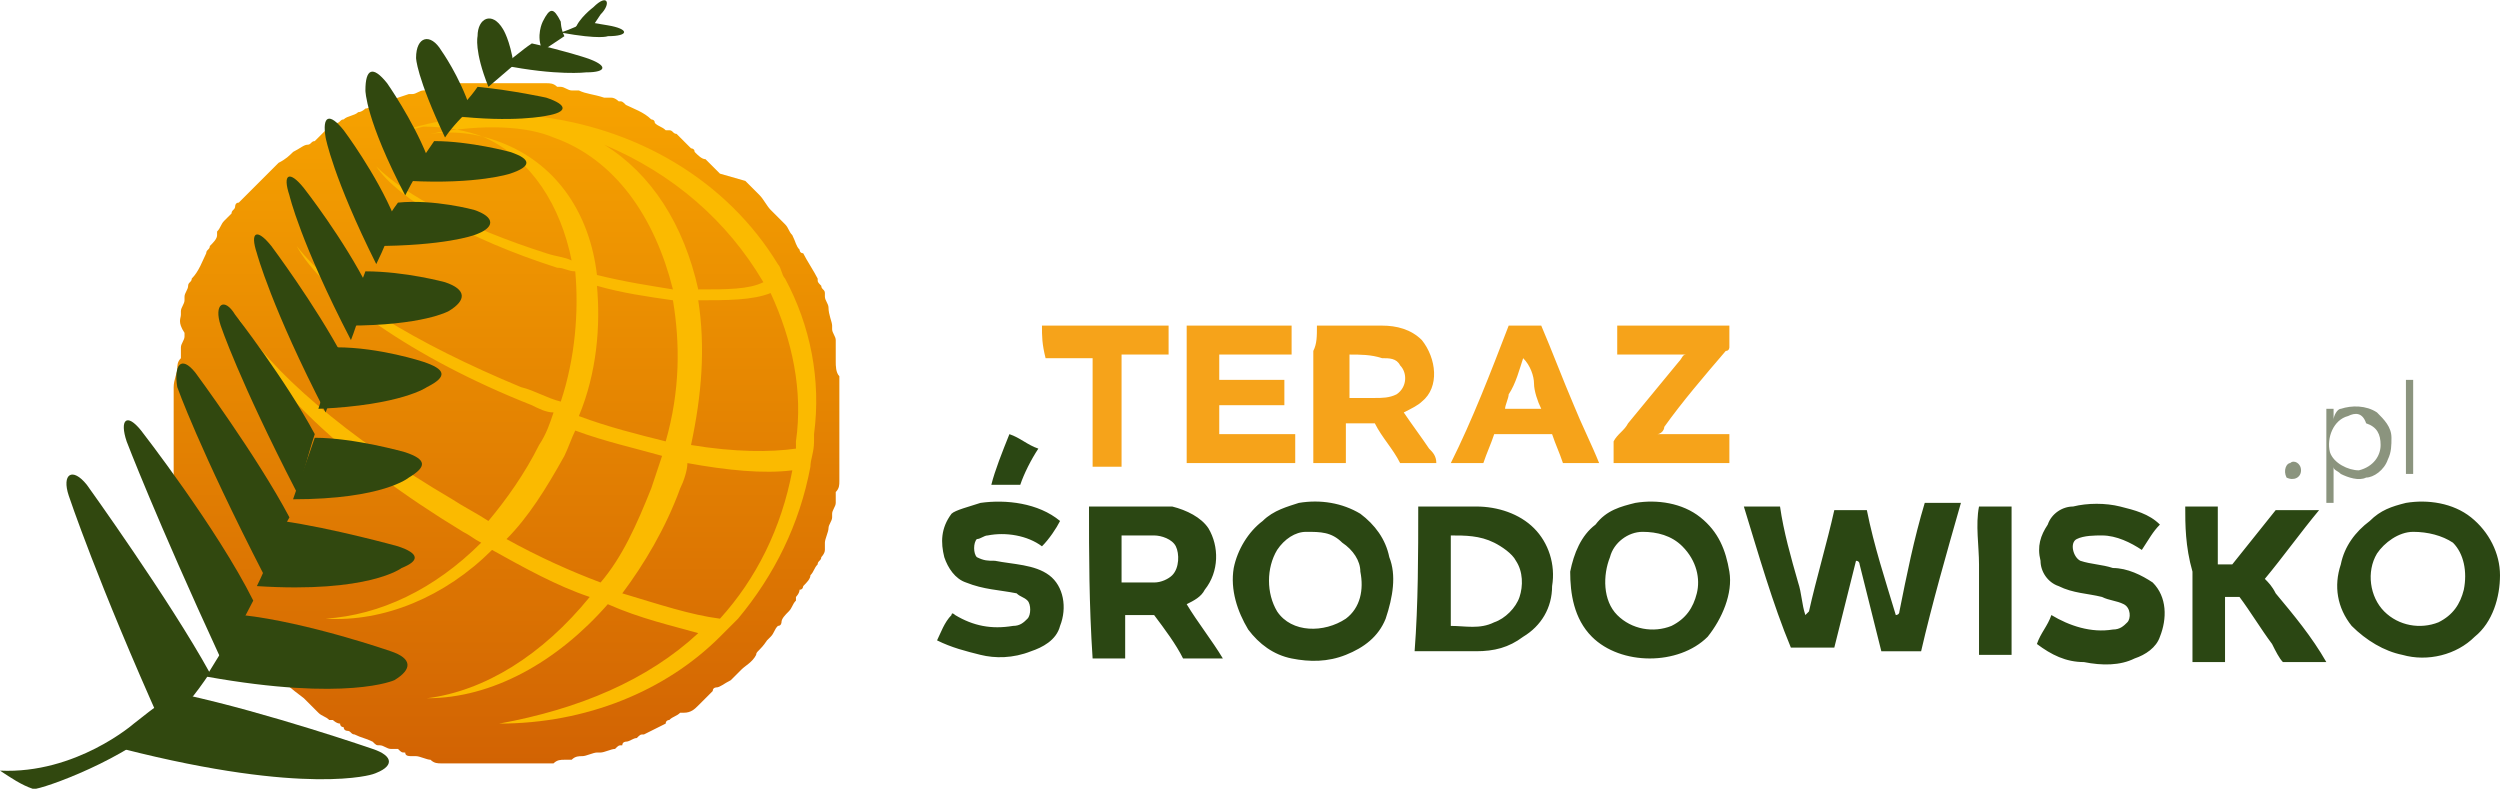
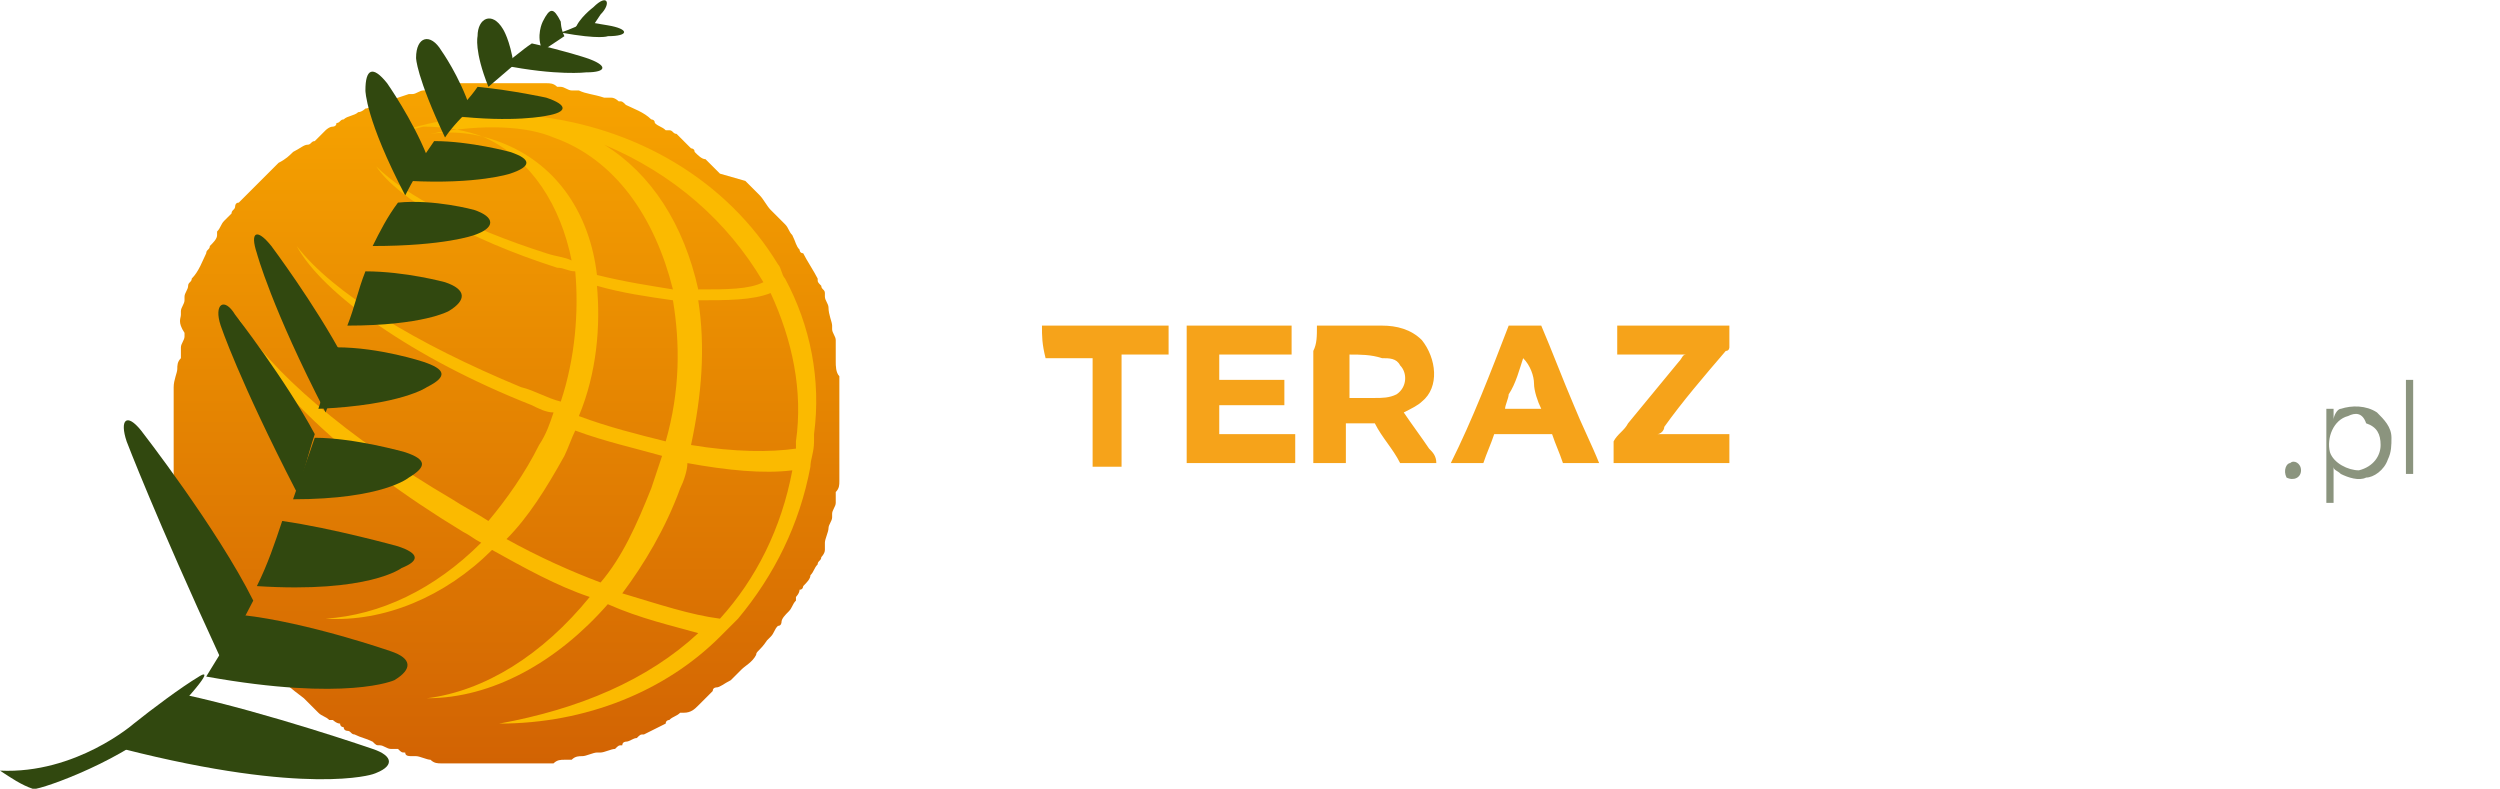
<svg xmlns="http://www.w3.org/2000/svg" xmlns:xlink="http://www.w3.org/1999/xlink" version="1.1" id="Warstwa_1" x="0px" y="0px" viewBox="0 0 69.1 21.8" style="enable-background:new 0 0 69.1 21.8;" xml:space="preserve">
  <style type="text/css">
	.st0{clip-path:url(#SVGID_2_);fill:url(#SVGID_3_);}
	.st1{fill:#FBBA00;}
	.st2{fill:#31480F;}
	.st3{fill:#2B4713;}
	.st4{fill:#F6A31A;}
	.st5{fill:#8B947E;}
</style>
  <g>
    <defs>
      <path id="SVGID_1_" d="M13.2,21.1L13.2,21.1L13.2,21.1c-0.2,0-0.3,0-0.4,0l0,0h0c0,0-0.1,0-0.1,0v0h0c-0.1,0-0.2,0-0.2,0v0h0    c0,0-0.1,0-0.1,0l0,0h0c-0.1,0-0.1,0-0.2,0v0h0c-0.1,0-0.2,0-0.3-0.1v0h0c-0.1,0-0.3-0.1-0.4-0.1l0,0l0,0c0,0-0.1,0-0.1,0l0,0h0    c-0.1,0-0.2,0-0.2-0.1v0h0l0,0v0h0l0,0v0h0c0,0,0,0,0,0v0h0c0,0,0,0,0,0v0h0l0,0l0,0c-0.1,0-0.1,0-0.2-0.1l0,0c0,0-0.1,0-0.1,0v0    h0c0,0-0.1,0-0.1,0v0h0c-0.1,0-0.2-0.1-0.3-0.1l0,0v0h0c-0.1,0-0.1,0-0.2-0.1l0,0l0,0c-0.2-0.1-0.3-0.1-0.5-0.2v0h0    c-0.1,0-0.1-0.1-0.2-0.1v0l0,0c0,0-0.1,0-0.1-0.1l0,0c0,0-0.1,0-0.1-0.1v0h0c-0.1,0-0.2-0.1-0.2-0.1v0h0l-0.1,0v0h0    c-0.1-0.1-0.2-0.1-0.3-0.2v0h0c0,0-0.1-0.1-0.1-0.1v0h0c-0.1-0.1-0.2-0.2-0.3-0.3v0h0C8,19,7.9,18.9,7.8,18.8v0h0    c0,0-0.1-0.1-0.1-0.1h0c-0.1-0.1-0.1-0.1-0.2-0.2v0h0l0,0v0h0c-0.1-0.1-0.2-0.2-0.4-0.4v0h0l0,0v0h0l0,0v0h0C7,18,7,18,6.9,17.9v0    h0c0,0-0.1-0.1-0.1-0.1v0h0c-0.1-0.1-0.1-0.1-0.2-0.2v0h0c0,0,0-0.1-0.1-0.1v0h0c-0.1-0.1-0.2-0.2-0.3-0.3v0h0    c0-0.1-0.1-0.1-0.1-0.2v0h0c0,0,0-0.1-0.1-0.1v0h0l0-0.1v0l0,0c0,0,0,0,0-0.1v0h0c0,0-0.1-0.1-0.1-0.1v0h0c0-0.1-0.1-0.1-0.1-0.2    v0h0c0,0,0-0.1-0.1-0.1v0h0c-0.1-0.1-0.1-0.3-0.2-0.4v0h0l0,0v0h0l0,0v0h0l0,0v0h0l0,0v0h0c0-0.1-0.1-0.2-0.1-0.3v0h0l0,0v0h0    c0-0.1-0.1-0.2-0.1-0.3v0h0c0,0,0-0.1,0-0.1v0h0c0,0,0-0.1,0-0.1v0l0,0c0,0,0-0.1-0.1-0.1v0l0,0c-0.1-0.2-0.1-0.4-0.2-0.6v0h0    c0,0,0-0.1,0-0.1v0h0c0-0.1-0.1-0.2-0.1-0.3v0h0c0,0,0,0,0-0.1v0l0,0c0-0.1-0.1-0.3-0.1-0.4v0h0c0,0,0-0.1,0-0.1v0h0    c0-0.1,0-0.1,0-0.2v0h0c0,0,0-0.1,0-0.1v0h0c0,0,0-0.1,0-0.1v0h0c0-0.1,0-0.1,0-0.2v0h0c0-0.1,0-0.1,0-0.2v0h0c0-0.1,0-0.2,0-0.3    v-0.1h0c0-0.1,0-0.2,0-0.3c0-0.1,0-0.2,0-0.3h0v-0.1c0-0.1,0-0.2,0-0.3h0v0c0-0.1,0-0.1,0-0.2h0v0c0-0.1,0-0.1,0-0.2l0,0    c0,0,0-0.1,0-0.1h0v0c0-0.2,0.1-0.4,0.1-0.5h0v0c0-0.1,0-0.2,0.1-0.3l0,0v0c0-0.1,0-0.1,0-0.2l0,0c0,0,0,0,0-0.1h0v0    c0-0.1,0.1-0.2,0.1-0.3h0v0c0,0,0-0.1,0-0.1l0,0v0C4.9,8.9,5,8.8,5,8.7h0v0c0,0,0,0,0-0.1h0v0c0,0,0,0,0,0l0,0v0    c0-0.1,0.1-0.2,0.1-0.3h0v0c0,0,0-0.1,0-0.1h0v0c0-0.1,0.1-0.2,0.1-0.3l0,0v0c0-0.1,0.1-0.1,0.1-0.2h0v0C5.5,7.5,5.6,7.2,5.7,7h0    l0,0c0-0.1,0.1-0.1,0.1-0.2h0l0,0C5.9,6.7,6,6.6,6,6.5l0,0l0,0l0-0.1h0v0c0.1-0.1,0.1-0.2,0.2-0.3h0v0c0,0,0.1-0.1,0.1-0.1l0,0v0    c0,0,0.1-0.1,0.1-0.1h0v0c0-0.1,0.1-0.1,0.1-0.2l0,0l0,0c0,0,0-0.1,0.1-0.1l0,0c0,0,0.1-0.1,0.1-0.1h0v0c0,0,0.1-0.1,0.1-0.1h0v0    c0.3-0.3,0.6-0.6,0.9-0.9h0v0l0,0h0l0,0C7.9,4.4,8,4.3,8.1,4.2h0v0C8.3,4.1,8.4,4,8.5,4h0v0c0.1,0,0.1-0.1,0.2-0.1l0,0l0,0    C8.8,3.8,8.9,3.7,9,3.6l0,0v0C9,3.6,9.1,3.5,9.2,3.5h0v0c0,0,0.1,0,0.1-0.1h0v0c0.1,0,0.1-0.1,0.2-0.1h0v0l0,0h0v0    c0.1-0.1,0.3-0.1,0.4-0.2h0l0,0C10,3.1,10.1,3,10.1,3h0l0,0c0.1,0,0.2-0.1,0.3-0.1h0l0,0c0.3-0.1,0.6-0.2,0.9-0.3h0v0    c0,0,0.1,0,0.1,0h0l0,0c0.1,0,0.2-0.1,0.3-0.1h0v0c0.1,0,0.3-0.1,0.4-0.1h0v0c0.1,0,0.3,0,0.4-0.1h0v0c0,0,0.1,0,0.1,0h0v0    c0.1,0,0.2,0,0.3,0h0v0c0.1,0,0.1,0,0.2,0h0v0c0.1,0,0.2,0,0.3,0h0.1v0c0,0,0.1,0,0.1,0c0,0,0.1,0,0.1,0v0h0.1c0.1,0,0.2,0,0.3,0    v0h0c0.1,0,0.1,0,0.2,0v0h0c0.1,0,0.2,0,0.3,0l0,0h0c0,0,0.1,0,0.1,0v0h0c0.1,0,0.2,0,0.2,0l0,0c0,0,0.1,0,0.1,0h0    c0,0,0.1,0,0.1,0v0h0c0.1,0,0.2,0,0.3,0.1h0c0,0,0,0,0.1,0v0h0c0.1,0,0.2,0.1,0.3,0.1v0h0c0,0,0.1,0,0.1,0v0h0c0,0,0.1,0,0.1,0v0    h0c0.2,0.1,0.4,0.1,0.7,0.2c0,0,0.1,0,0.1,0v0h0c0,0,0.1,0,0.1,0v0h0c0.1,0,0.2,0.1,0.2,0.1v0h0c0.1,0,0.1,0,0.2,0.1l0,0h0l0,0v0    h0c0.2,0.1,0.5,0.2,0.7,0.4v0h0c0,0,0.1,0,0.1,0.1l0,0l0,0c0.1,0.1,0.2,0.1,0.3,0.2v0h0c0,0,0,0,0.1,0v0h0c0.1,0,0.1,0.1,0.2,0.1    v0h0c0,0,0.1,0.1,0.1,0.1v0h0c0,0,0.1,0.1,0.1,0.1v0h0c0.1,0.1,0.1,0.1,0.2,0.2l0,0h0c0,0,0.1,0,0.1,0.1v0h0    c0.1,0.1,0.2,0.2,0.3,0.2v0l0,0l0,0v0h0c0.1,0.1,0.3,0.3,0.4,0.4l0,0l0,0l0,0v0h0L20.6,5v0h0l0,0v0h0c0.1,0.1,0.3,0.3,0.4,0.4v0h0    l0,0v0h0c0.1,0.1,0.2,0.3,0.3,0.4v0h0C21.5,6,21.5,6,21.6,6.1v0h0c0,0,0.1,0.1,0.1,0.1v0h0c0.1,0.1,0.1,0.2,0.2,0.3v0h0    c0,0,0,0,0,0v0h0C22,6.7,22,6.8,22.1,6.9v0h0c0,0,0,0.1,0.1,0.1v0l0,0c0.1,0.2,0.3,0.5,0.4,0.7v0h0l0,0v0h0c0,0.1,0,0.1,0.1,0.2v0    l0,0c0,0.1,0.1,0.1,0.1,0.2v0h0c0,0,0,0.1,0,0.1v0h0c0,0.1,0.1,0.2,0.1,0.3v0h0l0,0v0h0l0,0v0h0C22.9,8.7,23,8.9,23,9v0h0    c0,0,0,0.1,0,0.1v0h0c0,0.1,0.1,0.2,0.1,0.3v0h0l0,0.1v0h0c0,0.1,0,0.1,0,0.2l0,0c0,0,0,0.1,0,0.1v0h0c0,0.1,0,0.1,0,0.2v0h0    c0,0.1,0,0.3,0.1,0.4v0h0c0,0,0,0.1,0,0.1v0h0c0,0.1,0,0.2,0,0.4v0h0c0,0.1,0,0.2,0,0.3v0h0c0,0.1,0,0.2,0,0.4c0,0.1,0,0.2,0,0.4    h0v0c0,0.1,0,0.2,0,0.3h0v0c0,0.1,0,0.1,0,0.2v0c0,0.1,0,0.1,0,0.2h0v0c0,0,0,0.1,0,0.1h0v0c0,0,0,0.1,0,0.1h0v0c0,0,0,0.1,0,0.1    l0,0v0c0,0,0,0.1,0,0.1l0,0v0c0,0,0,0.1,0,0.1l0,0v0c0,0,0,0.1,0,0.1h0v0c0,0.1,0,0.2-0.1,0.3l0,0v0c0,0.1,0,0.1,0,0.2l0,0l0,0    c0,0,0,0,0,0.1l0,0v0c0,0.1-0.1,0.2-0.1,0.3h0v0c0,0,0,0.1,0,0.1c0,0.1-0.1,0.2-0.1,0.3v0c0,0.1-0.1,0.3-0.1,0.4h0l0,0    c0,0,0,0.1,0,0.1h0v0c0,0,0,0.1,0,0.1h0v0c0,0.1-0.1,0.2-0.1,0.2h0v0c0,0.1-0.1,0.1-0.1,0.2h0v0c-0.1,0.1-0.1,0.2-0.2,0.3h0v0l0,0    h0v0l0,0c0,0.1-0.1,0.2-0.2,0.3h0v0c0,0,0,0.1-0.1,0.1h0v0c0,0.1-0.1,0.2-0.1,0.2l0,0v0l0,0.1h0v0c-0.1,0.1-0.1,0.2-0.2,0.3h0v0    l0,0h0c-0.1,0.1-0.2,0.2-0.2,0.3l0,0v0c0,0,0,0.1-0.1,0.1h0v0c-0.1,0.1-0.1,0.2-0.2,0.3h0v0c0,0-0.1,0.1-0.1,0.1h0v0    C21,18,20.9,18,20.9,18.1h0v0l0,0h0v0c-0.1,0.2-0.3,0.3-0.4,0.4h0v0l0,0h0l0,0c-0.1,0.1-0.1,0.1-0.2,0.2l0,0v0    c0,0-0.1,0.1-0.1,0.1h0v0C20,18.9,19.9,19,19.8,19c0,0-0.1,0-0.1,0.1l0,0c0,0,0,0-0.1,0.1h0v0c-0.1,0.1-0.1,0.1-0.2,0.2h0v0    c0,0-0.1,0.1-0.1,0.1h0v0c-0.1,0.1-0.2,0.2-0.4,0.2h0v0c0,0,0,0-0.1,0c-0.1,0.1-0.2,0.1-0.3,0.2h0v0c0,0-0.1,0-0.1,0.1h0v0    c-0.2,0.1-0.4,0.2-0.6,0.3h0v0l0,0h0l0,0c-0.1,0-0.1,0-0.2,0.1h0v0c-0.1,0-0.2,0.1-0.3,0.1l0,0c0,0-0.1,0-0.1,0.1h0v0    c-0.1,0-0.1,0-0.2,0.1h0v0l0,0h0v0c0,0,0,0,0,0h0v0c-0.1,0-0.3,0.1-0.4,0.1h0v0c0,0-0.1,0-0.1,0h0l0,0c-0.1,0-0.3,0.1-0.4,0.1h0v0    c-0.1,0-0.2,0-0.3,0.1h0v0c0,0-0.1,0-0.1,0h0l0,0c0,0-0.1,0-0.1,0h0v0c-0.1,0-0.2,0-0.3,0.1h0v0c0,0-0.1,0-0.1,0h0l0,0    c-0.1,0-0.2,0-0.3,0h0v0c-0.1,0-0.2,0-0.2,0h0l0,0c-0.2,0-0.3,0-0.5,0C13.7,21.1,13.5,21.1,13.2,21.1" />
    </defs>
    <clipPath id="SVGID_2_">
      <use xlink:href="#SVGID_1_" style="overflow:visible;" />
    </clipPath>
    <linearGradient id="SVGID_3_" gradientUnits="userSpaceOnUse" x1="13.945" y1="2.216" x2="13.945" y2="21.086">
      <stop offset="0" style="stop-color:#F7A400" />
      <stop offset="1" style="stop-color:#D26303" />
    </linearGradient>
    <rect x="4.5" y="2.2" class="st0" width="18.9" height="18.9" />
  </g>
  <path class="st1" d="M12.8,14.7c0.2,0.1,0.3,0.2,0.5,0.3C12,16.3,10.5,17,9,17.1c1.6,0.1,3.3-0.6,4.6-1.9c0.9,0.5,1.8,1,2.7,1.3  c-1.3,1.6-2.9,2.6-4.5,2.8c1.8,0,3.6-1,5-2.6c0.9,0.4,1.8,0.6,2.5,0.8c-1.4,1.3-3.3,2.1-5.5,2.5c2.4,0,4.6-0.9,6.1-2.4  c0.2-0.2,0.3-0.3,0.5-0.5c1-1.2,1.7-2.6,2-4.2c0-0.2,0.1-0.4,0.1-0.7c0-0.1,0-0.1,0-0.2c0.2-1.5-0.1-3-0.8-4.3  c-0.1-0.1-0.1-0.3-0.2-0.4c-1.4-2.3-3.9-3.8-6.8-4.1c-1.4-0.1-2.8,0.1-4.1,0.6c0.4-0.1,0.7-0.2,1.1-0.3c0.6,0,1.2,0.1,1.7,0.3  c1.3,0.6,2.1,1.9,2.4,3.4c-0.2-0.1-0.4-0.1-0.7-0.2c-2.2-0.7-3.9-1.6-4.7-2.4c0.6,0.9,2.5,2,5,2.8c0.2,0,0.3,0.1,0.5,0.1  c0.1,1.1,0,2.4-0.4,3.6c-0.4-0.1-0.7-0.3-1.1-0.4c-2.9-1.2-5.2-2.6-6.2-3.9c0.7,1.3,3.2,3.1,6.5,4.4c0.2,0.1,0.4,0.2,0.6,0.2  c-0.1,0.3-0.2,0.6-0.4,0.9c-0.4,0.8-0.9,1.5-1.4,2.1c-0.3-0.2-0.7-0.4-1-0.6c-2.9-1.7-5.1-3.6-5.9-5C7.2,10.5,9.5,12.7,12.8,14.7   M16.5,7.9c0.7,0.2,1.4,0.3,2.1,0.4c0.2,1.2,0.2,2.5-0.2,3.9c-0.8-0.2-1.6-0.4-2.4-0.7C16.5,10.3,16.6,9,16.5,7.9z M15.3,3.8  c1.7,0.6,2.8,2.2,3.3,4.2c-0.6-0.1-1.3-0.2-2.1-0.4c-0.2-1.7-1.1-3-2.5-3.6c-0.7-0.3-1.4-0.4-2.1-0.3C13.4,3.4,14.6,3.5,15.3,3.8z   M21.1,7.8C20.7,8,20.1,8,19.3,8C18.9,6.2,18,4.8,16.7,4C18.6,4.8,20.1,6.1,21.1,7.8z M22,12.4c-0.7,0.1-1.7,0.1-2.9-0.1  c0.3-1.4,0.4-2.7,0.2-4c0.8,0,1.5,0,2-0.2c0.6,1.3,0.9,2.7,0.7,4.1C22,12.3,22,12.4,22,12.4z M17.2,16.4c0.6-0.8,1.2-1.8,1.6-2.9  c0.1-0.2,0.2-0.5,0.2-0.7c1.1,0.2,2.1,0.3,2.9,0.2c-0.3,1.6-1,3-2,4.1C19.1,17,18.2,16.7,17.2,16.4z M14,14.9  c0.6-0.6,1.1-1.4,1.6-2.3c0.1-0.2,0.2-0.5,0.3-0.7c0.8,0.3,1.7,0.5,2.4,0.7c-0.1,0.3-0.2,0.6-0.3,0.9c-0.4,1-0.8,1.9-1.4,2.6  C15.8,15.8,14.9,15.4,14,14.9z" />
-   <path class="st2" d="M2.4,13.4c-0.4-0.5-0.7-0.3-0.5,0.3c0,0,0.8,2.4,2.6,6.4c0.5-0.4,0.9-0.9,1.3-1.5C4.7,16.6,2.4,13.4,2.4,13.4" />
  <path class="st2" d="M3.9,11.9c-0.4-0.5-0.6-0.3-0.4,0.3c0,0,0.8,2.1,2.6,6c0.3-0.5,0.6-1,0.9-1.6C6,14.6,3.9,11.9,3.9,11.9" />
-   <path class="st2" d="M5.4,10.3C5,9.8,4.8,10.1,4.9,10.7c0,0,0.6,1.7,2.4,5.2c0.2-0.5,0.4-1.1,0.7-1.6C7.1,12.6,5.4,10.3,5.4,10.3" />
  <path class="st2" d="M6.5,8.7C6.2,8.2,5.9,8.4,6.1,9c0,0,0.5,1.5,2.1,4.6c0.2-0.5,0.3-1,0.5-1.6C7.9,10.5,6.5,8.7,6.5,8.7" />
  <path class="st2" d="M7.5,6.8C7.1,6.3,6.9,6.4,7.1,7c0,0,0.4,1.5,1.9,4.4c0.2-0.5,0.3-1,0.5-1.5C8.7,8.4,7.5,6.8,7.5,6.8" />
-   <path class="st2" d="M8.4,5.2C8,4.7,7.8,4.8,8,5.4c0,0,0.3,1.3,1.7,4c0.2-0.5,0.3-1,0.5-1.4C9.5,6.6,8.4,5.2,8.4,5.2" />
-   <path class="st2" d="M9.5,3.6C9.1,3.1,8.9,3.2,9,3.8c0,0,0.2,1.1,1.4,3.5c0.2-0.4,0.4-0.9,0.5-1.3C10.4,4.8,9.5,3.6,9.5,3.6" />
  <path class="st2" d="M10.7,2.3c-0.4-0.5-0.6-0.4-0.6,0.2c0,0,0,0.8,1.1,2.9c0.2-0.4,0.4-0.7,0.6-1.1C11.4,3.3,10.7,2.3,10.7,2.3" />
  <path class="st2" d="M12.2,1.4c-0.3-0.5-0.7-0.4-0.7,0.2c0,0,0,0.5,0.8,2.2c0.2-0.3,0.5-0.6,0.7-0.8C12.7,2.1,12.2,1.4,12.2,1.4" />
  <path class="st2" d="M13.5,2.4c-0.4-1-0.3-1.4-0.3-1.4c0-0.5,0.4-0.7,0.7-0.2c0,0,0.2,0.3,0.3,1L13.5,2.4z" />
  <path class="st2" d="M15.6,1c-0.1-0.2-0.1-0.4-0.1-0.4c-0.2-0.4-0.3-0.4-0.5,0c0,0-0.2,0.4,0,0.8L15.6,1z" />
  <path class="st2" d="M10.3,20.7c0.6,0.2,0.6,0.5,0,0.7c0,0-1.8,0.6-6.9-0.7c0.6-0.4,1.2-0.9,1.7-1.5C7.4,19.7,10.3,20.7,10.3,20.7" />
  <path class="st2" d="M10.8,18c0.6,0.2,0.6,0.5,0.1,0.8c0,0-1.3,0.6-5.2-0.1C6,18.2,6.4,17.6,6.7,17C8.5,17.2,10.8,18,10.8,18" />
  <path class="st2" d="M11,15.1c0.6,0.2,0.6,0.4,0.1,0.6c0,0-0.9,0.7-4,0.5c0.3-0.6,0.5-1.2,0.7-1.8C9.2,14.6,11,15.1,11,15.1" />
  <path class="st2" d="M11.2,12.5c0.6,0.2,0.6,0.4,0.1,0.7c0,0-0.7,0.6-3.2,0.6c0.2-0.6,0.4-1.1,0.6-1.7C9.8,12.1,11.2,12.5,11.2,12.5  " />
  <path class="st2" d="M11.7,10c0.6,0.2,0.7,0.4,0.1,0.7c0,0-0.7,0.5-3,0.6c0.2-0.6,0.3-1.1,0.5-1.7C10.5,9.6,11.7,10,11.7,10" />
  <path class="st2" d="M12.3,7.8c0.6,0.2,0.6,0.5,0.1,0.8c0,0-0.7,0.4-2.8,0.4c0.2-0.5,0.3-1,0.5-1.5C11.2,7.5,12.3,7.8,12.3,7.8" />
  <path class="st2" d="M13.1,5.8c0.6,0.2,0.6,0.5,0,0.7c0,0-0.8,0.3-2.8,0.3C10.5,6.4,10.7,6,11,5.6C12,5.5,13.1,5.8,13.1,5.8" />
  <path class="st2" d="M14.1,4.2c0.6,0.2,0.6,0.4,0,0.6c0,0-0.9,0.3-2.8,0.2c0.2-0.4,0.5-0.8,0.7-1.1C13,3.9,14.1,4.2,14.1,4.2" />
  <path class="st2" d="M15.1,2.7c0.6,0.2,0.6,0.4,0,0.5c0,0-0.9,0.2-2.6,0C12.7,3,13,2.7,13.2,2.4C14.2,2.5,15.1,2.7,15.1,2.7" />
  <path class="st2" d="M16.2,1.6C16.8,1.8,16.8,2,16.2,2c0,0-0.8,0.1-2.3-0.2c0.3-0.2,0.5-0.4,0.8-0.6C15.6,1.4,16.2,1.6,16.2,1.6" />
  <path class="st2" d="M16.8,0.7c0.6,0.1,0.6,0.3,0,0.3c0,0-0.2,0.1-1.3-0.1c0.3-0.1,0.5-0.2,0.7-0.3C16.8,0.7,16.8,0.7,16.8,0.7" />
  <path class="st2" d="M16.6,0.4c0.3-0.3,0.2-0.6-0.2-0.2c0,0-0.4,0.3-0.5,0.6c0.1-0.1,0.3-0.1,0.5-0.1C16.6,0.4,16.6,0.4,16.6,0.4" />
  <path class="st2" d="M5.5,18.7C5,19,4.2,19.6,3.7,20c0,0-1.6,1.4-3.7,1.3v0c0.3,0.2,0.6,0.4,0.9,0.5H1c0.5-0.1,2.9-1,3.9-2.2  C6.1,18.3,5.5,18.7,5.5,18.7" />
-   <path class="st3" d="M27.9,12c0.3,0.1,0.5,0.3,0.8,0.4c-0.2,0.3-0.4,0.7-0.5,1c-0.3,0-0.6,0-0.8,0C27.5,13,27.7,12.5,27.9,12   M27.1,13.9c0.7-0.1,1.6,0,2.2,0.5c-0.1,0.2-0.3,0.5-0.5,0.7c-0.4-0.3-1-0.4-1.5-0.3c-0.1,0-0.2,0.1-0.3,0.1c-0.1,0.1-0.1,0.4,0,0.5  c0.2,0.1,0.3,0.1,0.5,0.1c0.5,0.1,1.1,0.1,1.5,0.4c0.4,0.3,0.5,0.9,0.3,1.4c-0.1,0.4-0.5,0.6-0.8,0.7c-0.5,0.2-1,0.2-1.4,0.1  c-0.4-0.1-0.8-0.2-1.2-0.4c0.1-0.2,0.2-0.5,0.4-0.7c0-0.1,0.1,0,0.1,0c0.5,0.3,1,0.4,1.6,0.3c0.2,0,0.3-0.1,0.4-0.2  c0.1-0.1,0.1-0.4,0-0.5c-0.1-0.1-0.2-0.1-0.3-0.2c-0.5-0.1-0.9-0.1-1.4-0.3c-0.3-0.1-0.5-0.4-0.6-0.7c-0.1-0.4-0.1-0.8,0.2-1.2  C26.4,14.1,26.8,14,27.1,13.9z M35.9,13.9c0.6-0.1,1.2,0,1.7,0.3c0.4,0.3,0.7,0.7,0.8,1.2c0.2,0.5,0.1,1.1-0.1,1.7  c-0.2,0.5-0.6,0.8-1.1,1c-0.5,0.2-1,0.2-1.5,0.1c-0.5-0.1-0.9-0.4-1.2-0.8c-0.3-0.5-0.5-1.1-0.4-1.7c0.1-0.5,0.4-1,0.8-1.3  C35.2,14.1,35.6,14,35.9,13.9z M36.1,14.7c-0.3,0-0.6,0.2-0.8,0.5c-0.3,0.5-0.3,1.2,0,1.7c0.4,0.6,1.3,0.6,1.9,0.2  c0.4-0.3,0.5-0.8,0.4-1.3c0-0.3-0.2-0.6-0.5-0.8C36.8,14.7,36.5,14.7,36.1,14.7z M45.2,13.9c0.6-0.1,1.3,0,1.8,0.4  c0.5,0.4,0.7,0.9,0.8,1.5c0.1,0.6-0.2,1.3-0.6,1.8c-0.8,0.8-2.4,0.8-3.2,0c-0.5-0.5-0.6-1.2-0.6-1.8c0.1-0.5,0.3-1,0.7-1.3  C44.4,14.1,44.8,14,45.2,13.9z M45.4,14.7c-0.4,0-0.8,0.3-0.9,0.7c-0.2,0.5-0.2,1.2,0.2,1.6c0.4,0.4,1,0.5,1.5,0.3  c0.4-0.2,0.6-0.5,0.7-0.9c0.1-0.4,0-0.9-0.4-1.3C46.2,14.8,45.8,14.7,45.4,14.7z M57.3,14c0.4-0.1,0.9-0.1,1.3,0  c0.4,0.1,0.8,0.2,1.1,0.5c-0.2,0.2-0.3,0.4-0.5,0.7c-0.3-0.2-0.7-0.4-1.1-0.4c-0.2,0-0.5,0-0.7,0.1c-0.2,0.1-0.1,0.5,0.1,0.6  c0.3,0.1,0.6,0.1,0.9,0.2c0.4,0,0.8,0.2,1.1,0.4c0.4,0.4,0.4,1,0.2,1.5c-0.1,0.3-0.4,0.5-0.7,0.6c-0.4,0.2-0.9,0.2-1.4,0.1  c-0.5,0-0.9-0.2-1.3-0.5c0.1-0.3,0.3-0.5,0.4-0.8c0.5,0.3,1.1,0.5,1.7,0.4c0.2,0,0.3-0.1,0.4-0.2c0.1-0.1,0.1-0.4-0.1-0.5  c-0.2-0.1-0.4-0.1-0.6-0.2c-0.4-0.1-0.8-0.1-1.2-0.3c-0.3-0.1-0.5-0.4-0.5-0.7c-0.1-0.4,0-0.7,0.2-1C56.7,14.2,57,14,57.3,14z   M66.5,13.9c0.6-0.1,1.3,0,1.8,0.4c0.5,0.4,0.8,1,0.8,1.6c0,0.6-0.2,1.3-0.7,1.7c-0.5,0.5-1.3,0.7-2,0.5c-0.5-0.1-1-0.4-1.4-0.8  c-0.4-0.5-0.5-1.1-0.3-1.7c0.1-0.5,0.4-0.9,0.8-1.2C65.8,14.1,66.1,14,66.5,13.9z M66.7,14.7c-0.4,0-0.8,0.3-1,0.6  c-0.3,0.5-0.2,1.2,0.2,1.6c0.4,0.4,1,0.5,1.5,0.3c0.4-0.2,0.6-0.5,0.7-0.9c0.1-0.5,0-1-0.3-1.3C67.5,14.8,67.1,14.7,66.7,14.7z   M30.1,14c0.5,0,1,0,1.6,0c0.2,0,0.5,0,0.7,0c0.4,0.1,0.8,0.3,1,0.6c0.3,0.5,0.3,1.2-0.1,1.7c-0.1,0.2-0.3,0.3-0.5,0.4  c0.3,0.5,0.7,1,1,1.5c-0.4,0-0.8,0-1.1,0c-0.2-0.4-0.5-0.8-0.8-1.2c-0.3,0-0.5,0-0.8,0c0,0.4,0,0.8,0,1.2c-0.3,0-0.6,0-0.9,0  C30.1,16.7,30.1,15.3,30.1,14z M31,14.8c0,0.4,0,0.8,0,1.3c0.3,0,0.6,0,0.9,0c0.2,0,0.4-0.1,0.5-0.2c0.2-0.2,0.2-0.6,0.1-0.8  c-0.1-0.2-0.4-0.3-0.6-0.3C31.6,14.8,31.3,14.8,31,14.8z M39.2,14c0.5,0,1.1,0,1.6,0c0.6,0,1.2,0.2,1.6,0.6c0.4,0.4,0.6,1,0.5,1.6  c0,0.6-0.3,1.1-0.8,1.4c-0.4,0.3-0.8,0.4-1.3,0.4c-0.6,0-1.2,0-1.7,0C39.2,16.7,39.2,15.3,39.2,14z M40.1,14.8c0,0.8,0,1.6,0,2.5  c0.4,0,0.8,0.1,1.2-0.1c0.3-0.1,0.6-0.4,0.7-0.7c0.1-0.3,0.1-0.7-0.1-1c-0.1-0.2-0.4-0.4-0.6-0.5C40.9,14.8,40.5,14.8,40.1,14.8z   M48.2,14c0.3,0,0.7,0,1,0c0.1,0.7,0.3,1.4,0.5,2.1c0.1,0.3,0.1,0.6,0.2,0.9c0,0,0.1-0.1,0.1-0.1c0.2-0.9,0.5-1.9,0.7-2.8  c0.3,0,0.6,0,0.9,0c0.2,1,0.5,1.9,0.8,2.9c0,0,0.1,0,0.1-0.1c0.2-1,0.4-2,0.7-3c0.3,0,0.7,0,1,0c-0.4,1.4-0.8,2.8-1.1,4.1  c-0.4,0-0.8,0-1.1,0c-0.2-0.8-0.4-1.6-0.6-2.4c0,0,0-0.1-0.1-0.1c-0.2,0.8-0.4,1.6-0.6,2.4c-0.2,0-0.4,0-0.6,0c-0.2,0-0.4,0-0.6,0  C49,16.7,48.6,15.3,48.2,14z M54.7,14c0.3,0,0.6,0,0.9,0c0,1,0,2,0,3c0,0.4,0,0.7,0,1.1c-0.3,0-0.6,0-0.9,0c0-0.8,0-1.6,0-2.5  C54.7,15.1,54.6,14.5,54.7,14z M60.4,14c0.3,0,0.6,0,0.9,0c0,0.5,0,1,0,1.6c0.1,0,0.3,0,0.4,0c0.4-0.5,0.8-1,1.2-1.5  c0.4,0,0.8,0,1.2,0c-0.5,0.6-1,1.3-1.5,1.9c0.1,0.1,0.2,0.2,0.3,0.4c0.5,0.6,1,1.2,1.4,1.9c-0.4,0-0.8,0-1.2,0  c-0.1-0.1-0.2-0.3-0.3-0.5c-0.3-0.4-0.6-0.9-0.9-1.3c-0.2,0-0.3,0-0.4,0c0,0.6,0,1.2,0,1.8c-0.3,0-0.6,0-0.9,0c0-0.8,0-1.7,0-2.5  C60.4,15.1,60.4,14.5,60.4,14z" />
  <path class="st4" d="M28.8,9c1.2,0,2.3,0,3.5,0c0,0.3,0,0.5,0,0.8c-0.4,0-0.9,0-1.3,0c0,1,0,2,0,3.1c-0.3,0-0.6,0-0.8,0c0-1,0-2,0-3  c-0.4,0-0.9,0-1.3,0C28.8,9.5,28.8,9.3,28.8,9 M32.8,9c1,0,1.9,0,2.9,0c0,0.3,0,0.5,0,0.8c-0.7,0-1.3,0-2,0c0,0.2,0,0.5,0,0.7  c0.6,0,1.2,0,1.8,0c0,0.2,0,0.5,0,0.7c-0.6,0-1.2,0-1.8,0c0,0.3,0,0.5,0,0.8c0.7,0,1.4,0,2.1,0c0,0.3,0,0.5,0,0.8c-1,0-2,0-3,0  C32.8,11.6,32.8,10.3,32.8,9z M36.4,9c0.6,0,1.2,0,1.8,0c0.4,0,0.8,0.1,1.1,0.4c0.4,0.5,0.5,1.3,0,1.7c-0.1,0.1-0.3,0.2-0.5,0.3  c0.2,0.3,0.5,0.7,0.7,1c0.1,0.1,0.2,0.2,0.2,0.4c-0.3,0-0.7,0-1,0c-0.2-0.4-0.5-0.7-0.7-1.1c-0.3,0-0.5,0-0.8,0c0,0.4,0,0.8,0,1.1  c-0.3,0-0.6,0-0.9,0c0-1,0-2.1,0-3.1C36.4,9.5,36.4,9.3,36.4,9z M37.3,9.8c0,0.4,0,0.8,0,1.2c0.2,0,0.4,0,0.7,0c0.2,0,0.4,0,0.6-0.1  c0.3-0.2,0.3-0.6,0.1-0.8c-0.1-0.2-0.3-0.2-0.5-0.2C37.9,9.8,37.6,9.8,37.3,9.8z M41.7,9c0.3,0,0.6,0,0.9,0c0.3,0.7,0.6,1.5,0.9,2.2  c0.2,0.5,0.5,1.1,0.7,1.6c-0.3,0-0.6,0-1,0c-0.1-0.3-0.2-0.5-0.3-0.8c-0.5,0-1.1,0-1.6,0c-0.1,0.3-0.2,0.5-0.3,0.8  c-0.3,0-0.6,0-0.9,0C40.7,11.6,41.2,10.3,41.7,9z M42.1,9.9c-0.1,0.3-0.2,0.7-0.4,1c0,0.1-0.1,0.3-0.1,0.4c0.3,0,0.7,0,1,0  c-0.1-0.2-0.2-0.5-0.2-0.7C42.4,10.4,42.3,10.1,42.1,9.9C42.2,9.9,42.2,9.9,42.1,9.9z M44.7,9c1,0,2.1,0,3.1,0c0,0.2,0,0.4,0,0.6  c0,0,0,0.1-0.1,0.1c-0.6,0.7-1.2,1.4-1.7,2.1C46,11.9,45.9,12,45.8,12c0.7,0,1.4,0,2,0c0,0.3,0,0.5,0,0.8c-1.1,0-2.2,0-3.2,0  c0-0.2,0-0.4,0-0.6c0.1-0.2,0.3-0.3,0.4-0.5c0.5-0.6,0.9-1.1,1.4-1.7c0.1-0.1,0.1-0.2,0.2-0.2c-0.6,0-1.3,0-1.9,0  C44.7,9.5,44.7,9.3,44.7,9z" />
  <path class="st5" d="M63.3,12.8c0.1-0.1,0.3,0,0.3,0.2c0,0.2-0.2,0.3-0.4,0.2C63.1,13,63.2,12.8,63.3,12.8 M64.9,11.5  c-0.4,0.1-0.6,0.6-0.5,1c0.1,0.3,0.5,0.5,0.8,0.5c0.4-0.1,0.6-0.4,0.6-0.7c0-0.3-0.1-0.5-0.4-0.6C65.3,11.4,65.1,11.4,64.9,11.5z   M64.7,11.3c0.3-0.1,0.7-0.1,1,0.1c0.2,0.2,0.4,0.4,0.4,0.7c0,0.2,0,0.4-0.1,0.6c-0.1,0.3-0.4,0.5-0.6,0.5c-0.2,0.1-0.5,0-0.7-0.1  c-0.1-0.1-0.2-0.1-0.2-0.2c0,0.3,0,0.6,0,1c-0.1,0-0.2,0-0.2,0c0-0.9,0-1.7,0-2.6c0.1,0,0.2,0,0.2,0c0,0.1,0,0.2,0,0.3  C64.5,11.5,64.6,11.3,64.7,11.3z M66.5,10.5c0.1,0,0.2,0,0.2,0c0,0.9,0,1.7,0,2.6c-0.1,0-0.2,0-0.2,0C66.5,12.3,66.5,11.4,66.5,10.5  z" />
</svg>